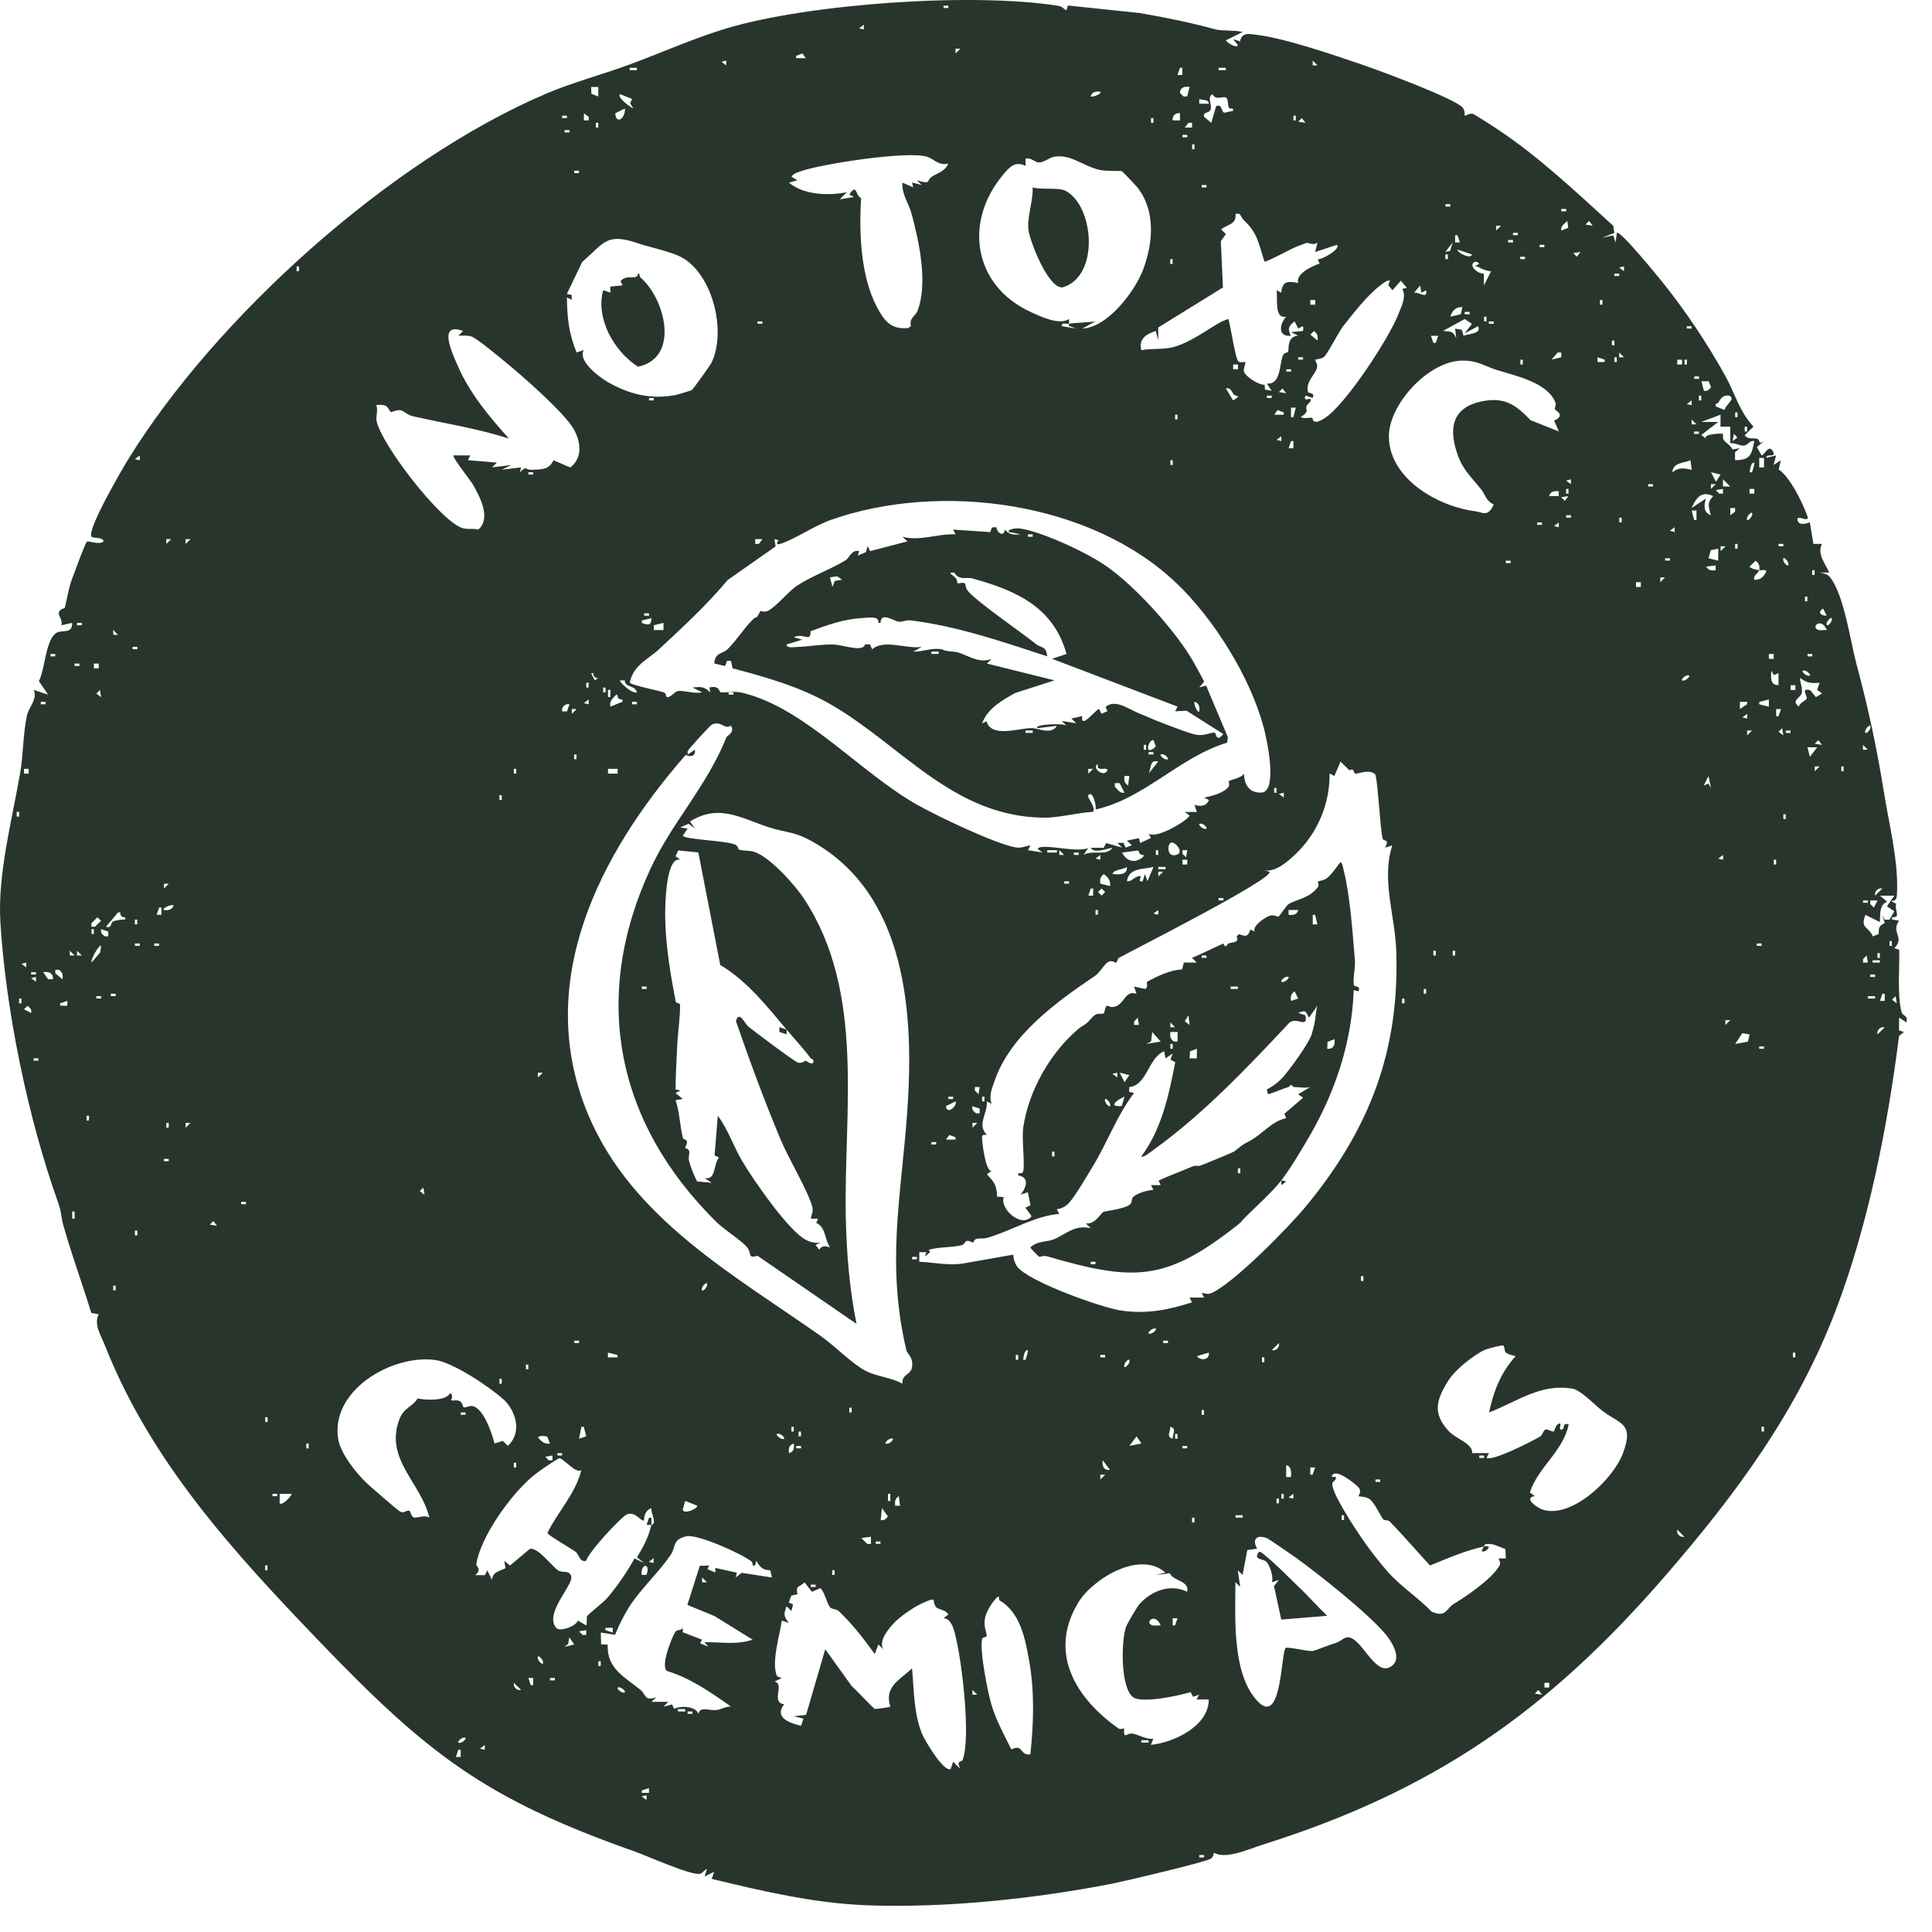
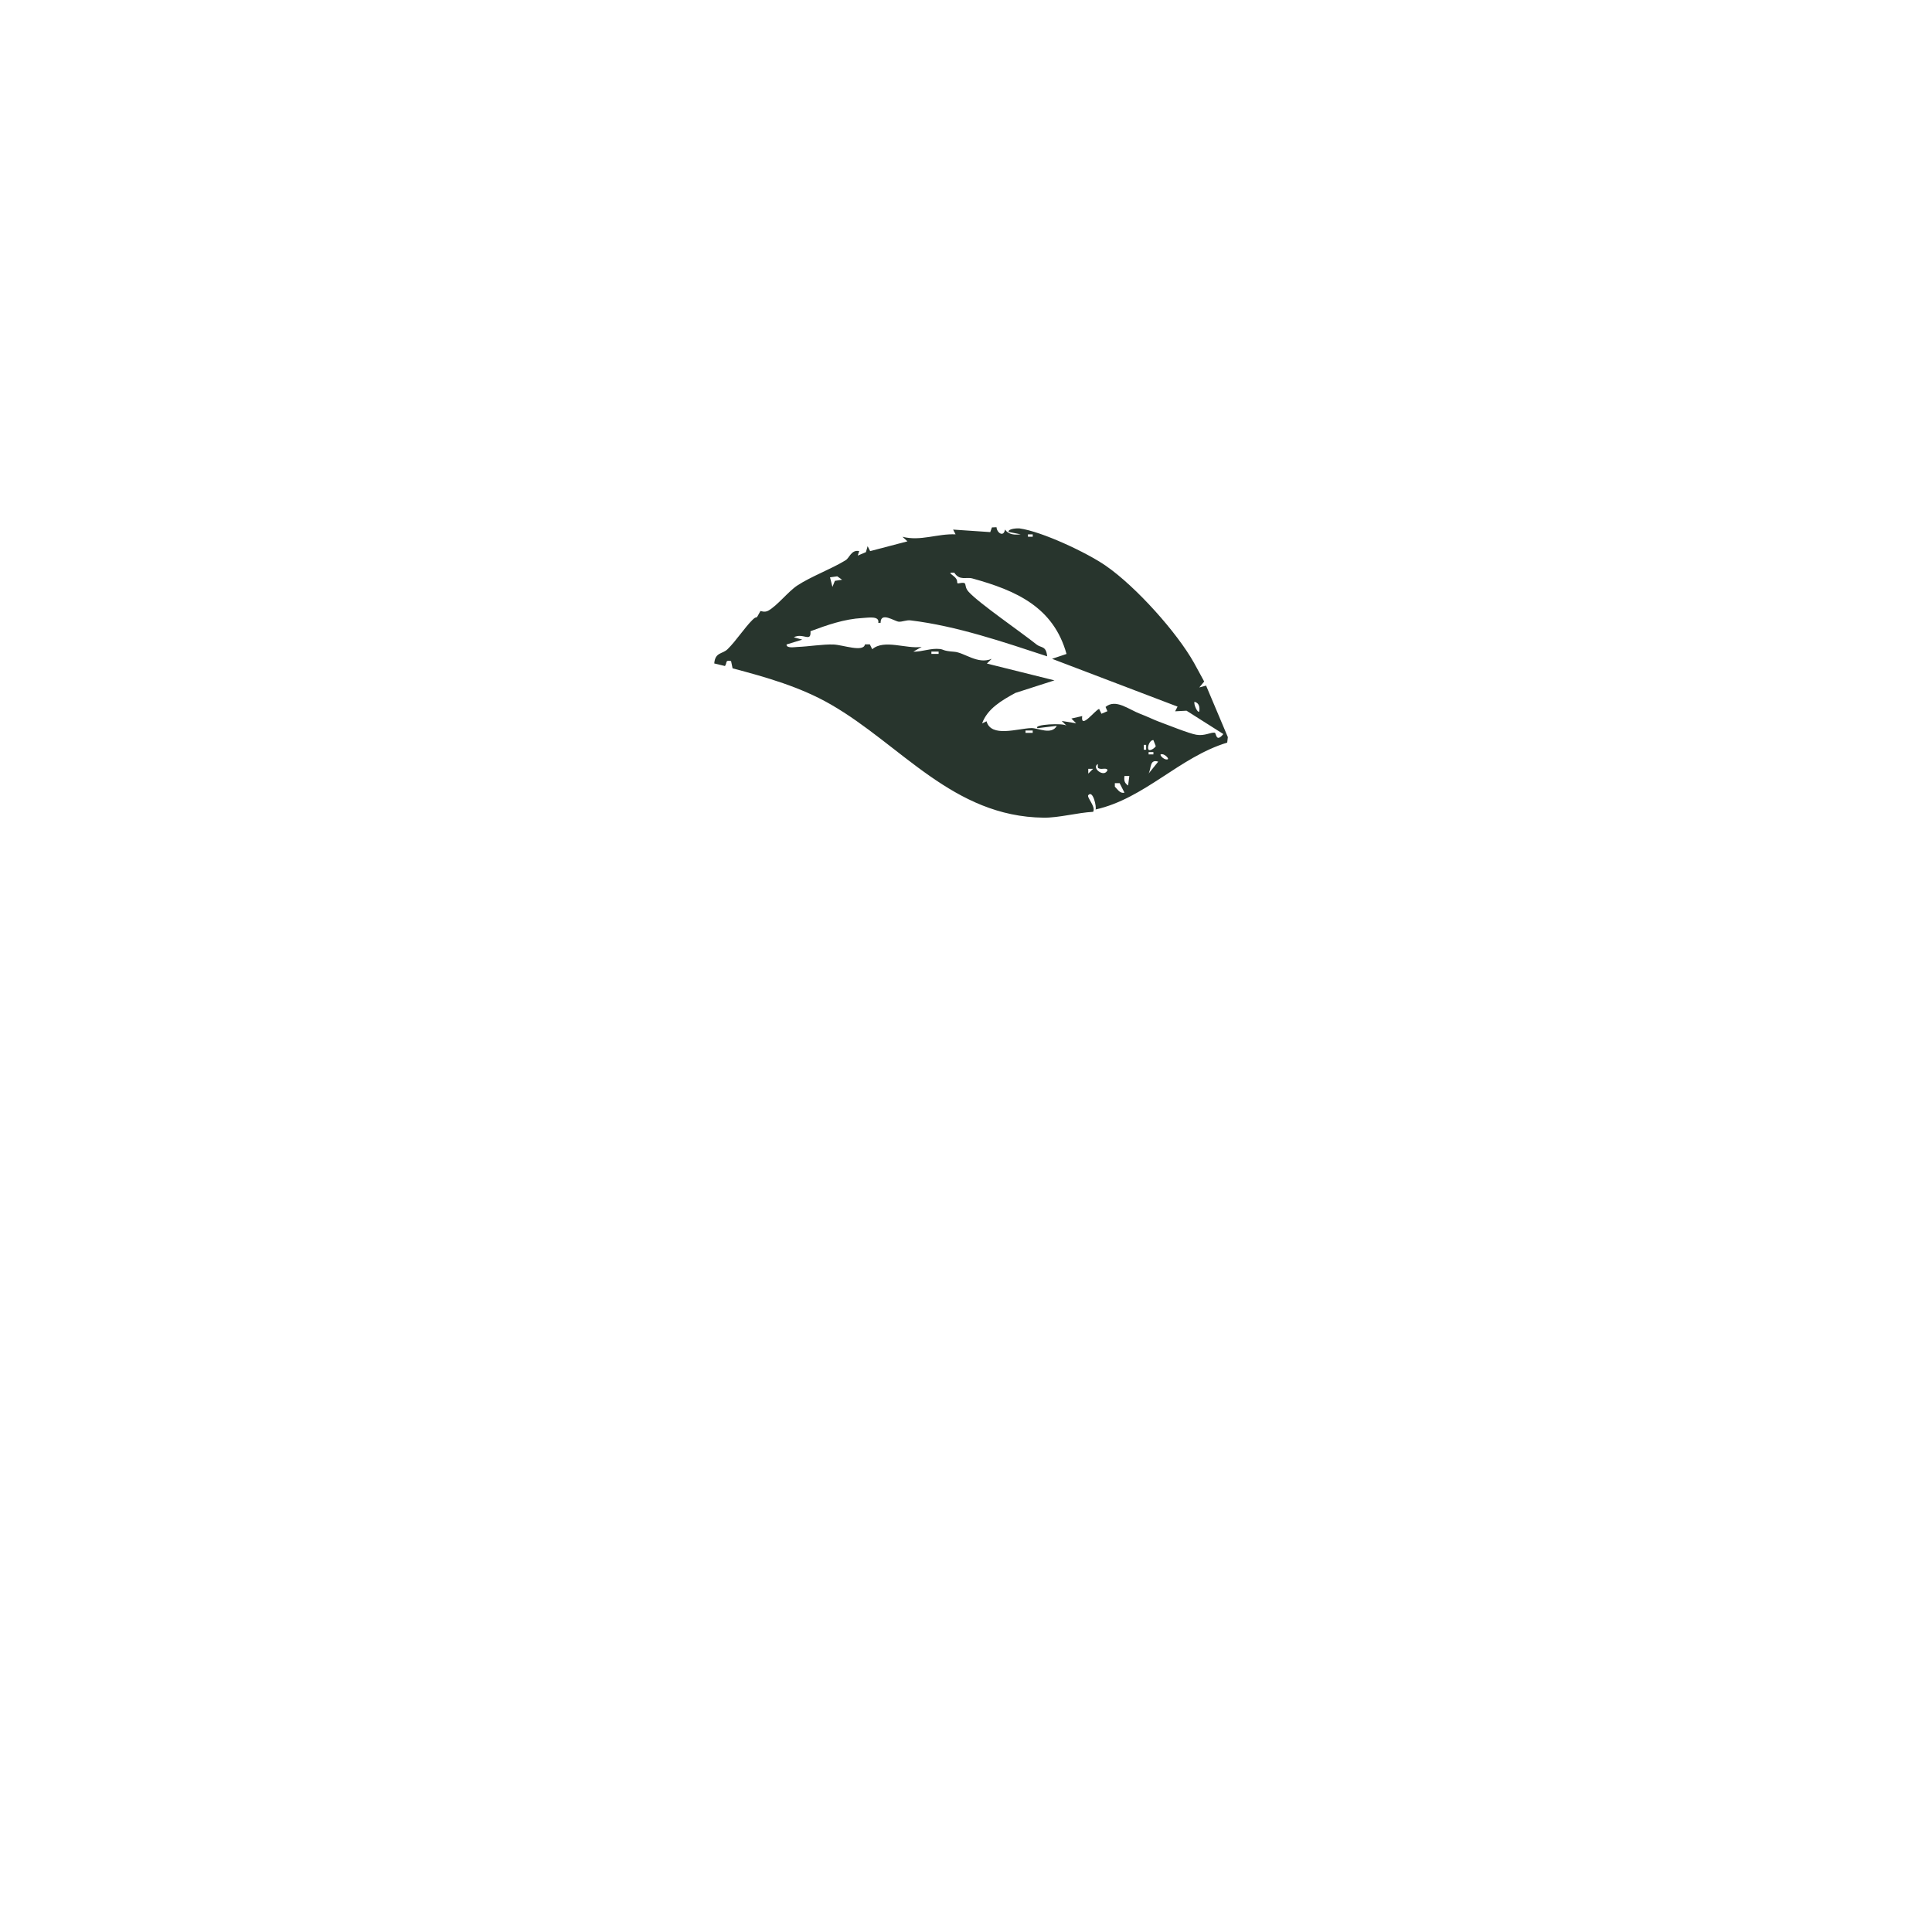
<svg xmlns="http://www.w3.org/2000/svg" width="70" height="70" viewBox="0 0 70 70" fill="none">
-   <path d="M38.641 0.376L38.691 0.199L41.301 0.473C42.227 0.633 43.212 0.834 44.034 1.064C44.258 1.126 44.771 1.087 45.026 1.159L44.417 1.462C44.417 1.507 44.795 1.776 44.851 1.635L44.677 1.419L44.93 1.496C44.995 1.145 45.289 1.234 45.572 1.268C46.579 1.39 48.485 2.042 49.505 2.396C50.091 2.6 52.678 3.561 52.985 3.889C53.09 3.999 53.061 4.182 53.072 4.193C53.083 4.204 53.242 4.097 53.356 4.121C53.412 4.132 54.094 4.575 54.22 4.658C55.752 5.67 57.098 6.95 58.45 8.18L58.493 8.439L58.056 8.612L58.451 8.528L58.536 8.787L58.581 8.44C58.692 8.317 60.109 10.069 60.268 10.265C61.104 11.317 61.853 12.435 62.505 13.608C62.846 14.218 63.02 14.912 63.531 15.457L63.216 15.765C63.327 15.946 63.541 15.851 63.676 15.901C63.776 15.937 63.693 16.134 63.914 15.982L63.653 16.198L63.829 16.501C63.931 16.474 64.081 16.107 64.221 16.328C64.411 16.626 63.974 16.403 64 16.588L64.349 16.502L64.262 16.848L64.523 16.676L64.446 17.009C64.859 17.289 65.314 18.212 65.488 18.71C65.581 18.98 65.019 18.577 65.139 18.88C65.207 19.048 65.457 18.968 65.573 18.924L65.704 19.706H66.013C65.823 20.069 66.139 20.423 66.275 20.744H65.927C66.066 20.763 66.227 20.807 66.314 20.923C66.82 21.586 67.042 23.229 67.262 24.058C67.677 25.588 68.01 27.139 68.258 28.704C68.44 29.837 68.8 31.251 68.729 32.411C68.71 32.732 68.541 32.583 68.546 32.665L68.705 32.747C68.65 32.883 68.75 33.054 68.727 33.172C68.707 33.278 68.509 33.172 68.547 33.314L68.81 33.359C68.494 33.781 69.031 33.959 68.636 34.353L68.812 34.412C68.831 35.078 68.735 36.018 68.893 36.654C68.939 36.84 69.146 36.764 69.07 37.042L68.809 36.87L68.805 37.333L68.984 37.391L68.807 37.532C68.391 40.812 67.695 44.371 66.515 47.468C65.11 51.154 62.89 54.147 60.325 57.108C56.101 61.982 51.98 64.876 45.742 66.838C45.244 66.995 44.4 67.387 43.976 67.123C43.976 67.162 43.968 67.201 43.953 67.238C43.938 67.275 43.915 67.308 43.886 67.336C43.736 67.457 40.779 68.152 40.336 68.24C37.529 68.793 34.278 69.138 31.423 69.032C29.514 68.963 27.633 68.522 25.788 68.076L25.876 67.817L25.526 67.989L25.613 67.73C25.579 67.692 25.453 67.869 25.374 67.889C25.061 67.973 23.422 67.231 22.99 67.08C17.555 65.168 15.47 63.528 11.565 59.464C8.461 56.234 5.466 52.966 3.799 48.742C3.659 48.389 3.385 47.974 3.577 47.619L3.306 47.568C2.985 46.512 2.599 45.475 2.3 44.411C2.208 44.081 2.229 43.917 2.102 43.56C1.015 40.518 0.213 36.629 0.014 33.421C-0.093 31.674 0.44 29.7 0.734 27.984C0.841 27.355 0.839 26.552 0.976 25.926C1.043 25.618 1.379 25.306 1.218 24.996L1.741 25.168L1.409 24.677C1.637 24.252 1.648 23.147 2.061 22.92C2.25 22.817 2.629 22.979 2.614 22.568L2.219 22.655C2.286 22.49 2.118 22.317 2.13 22.216C2.149 22.058 2.335 22.045 2.34 22.032C2.392 21.908 2.473 21.351 2.591 21.028C2.663 20.836 3.086 19.67 3.148 19.627C3.21 19.585 3.596 19.752 3.751 19.62C3.756 19.456 3.36 19.507 3.317 19.445C3.141 19.197 4.415 17.017 4.635 16.659C7.774 11.556 14.079 5.83 19.784 3.395C20.712 2.998 21.846 2.69 22.706 2.376C23.896 1.942 25.098 1.398 26.304 1.034C29.302 0.131 35.245 -0.283 38.341 0.211C38.494 0.235 38.525 0.321 38.642 0.372M34.36 0.204H34.186V0.289H34.36V0.204ZM31.297 1.069V0.896L31.124 1.027L31.297 1.069ZM34.795 1.764H34.621V1.937L34.795 1.764ZM29.199 2.108L29.069 1.938L28.847 2.024V2.108H29.199ZM26.312 2.196L26.139 2.239L26.312 2.37L26.312 2.196ZM47.735 2.369L47.562 2.196V2.369H47.735ZM23.076 2.457H22.814V2.542H23.076V2.457ZM42.838 2.716V2.457H42.753L42.663 2.716L42.838 2.716ZM44.412 2.457H44.152V2.542H44.414L44.412 2.457ZM21.678 3.15H21.417L21.428 3.398L21.677 3.496L21.678 3.15ZM43.101 3.15C42.927 3.123 42.759 3.162 42.752 3.364L42.884 3.495H43.013L43.101 3.15ZM39.866 3.324C39.71 3.3 39.559 3.329 39.516 3.495C39.63 3.531 39.959 3.366 39.866 3.324ZM22.901 3.587L22.465 3.41C22.348 3.533 22.84 3.886 22.947 3.929L22.83 3.743L22.901 3.587ZM44.528 3.909C44.472 3.791 44.515 3.604 44.417 3.532C44.338 3.474 44.036 3.655 43.932 3.412C43.714 3.531 43.939 3.813 43.857 3.981C43.789 4.12 43.58 4.041 43.627 4.232L43.887 4.451L44.064 3.844C44.301 3.75 44.236 4.064 44.362 4.084L44.675 4.017C44.713 3.879 44.552 3.962 44.528 3.911M43.801 3.757C43.772 3.58 43.588 3.65 43.452 3.585V3.757H43.801ZM22.292 4.105C22.321 4.544 22.671 4.277 22.641 3.93L22.292 4.105ZM21.33 4.363V4.234L21.156 4.104V4.363H21.33ZM42.753 4.104C42.717 4.096 42.68 4.098 42.645 4.108C42.609 4.119 42.577 4.138 42.551 4.163C42.526 4.189 42.506 4.221 42.496 4.256C42.485 4.29 42.483 4.327 42.491 4.363H42.753V4.104ZM20.541 4.191H20.367V4.276H20.541V4.191ZM46.949 4.191H46.864V4.363H46.949V4.191ZM41.79 4.278H41.704V4.45H41.79V4.278ZM47.3 4.45L47.169 4.279L47.036 4.407L47.3 4.45ZM21.677 4.45H21.591V4.622H21.677V4.45ZM43.19 4.45H43.06L42.928 4.621H43.19V4.45ZM20.631 4.713H20.457V4.798H20.631V4.713ZM43.017 4.887H42.843V4.972H43.017V4.887ZM43.279 5.232H43.193V5.405H43.279V5.232ZM34.36 5.925C34.02 6.017 33.854 5.767 33.598 5.682C32.91 5.451 29.753 5.941 29.004 6.207C28.877 6.252 28.759 6.287 28.672 6.401L28.893 6.531L28.586 6.618C29.117 7.066 30.022 7.097 30.684 6.965L30.423 7.223L30.946 7.137L30.772 7.05C31.058 6.611 30.984 7.096 31.2 7.175C31.122 8.407 31.178 10.004 31.774 11.127C32.045 11.638 32.283 11.942 32.905 11.886L33.006 11.817C32.932 11.521 33.163 11.462 33.239 11.271C33.631 10.283 33.301 8.733 33.021 7.724C32.917 7.352 32.668 7.036 32.696 6.616L33.089 6.79L33.045 6.616L33.395 6.702L33.221 6.53C33.748 6.701 33.567 6.536 33.752 6.409C33.957 6.27 34.246 6.214 34.357 5.923M38.73 11.73C39.052 11.682 39.369 11.693 39.691 11.644L39.212 11.905C40.138 11.867 41.127 10.544 41.421 9.76C41.778 8.807 41.877 7.646 41.215 6.796C41.154 6.719 40.678 6.216 40.64 6.201C40.601 6.185 40.065 6.207 39.847 6.158C39.244 6.02 38.788 5.568 38.183 5.681C38.017 5.713 37.81 5.895 37.636 5.887C37.502 5.881 37.34 5.693 37.157 5.748V6.009C36.769 5.819 36.565 6.064 36.326 6.353C34.924 8.04 35.266 10.322 37.303 11.284C37.683 11.463 38.385 11.799 38.733 11.558C38.745 11.613 38.717 11.695 38.733 11.731C38.635 11.746 38.449 11.665 38.471 11.817L38.994 11.904L38.738 11.811C38.712 11.797 38.738 11.746 38.733 11.731M20.978 6.185H20.804V6.27H20.978V6.185ZM43.715 6.705H43.541V6.79H43.715V6.705ZM52.547 7.398H52.373V7.484H52.547V7.398ZM56.744 7.572H56.57V7.657H56.744V7.572ZM45.06 7.972C44.991 7.908 44.972 7.804 44.894 7.745H44.767C44.801 8.14 44.484 8.121 44.242 8.31L44.417 8.482L44.233 8.735L44.31 10.415L41.965 11.866V12.339L41.877 11.993C41.521 12.103 41.246 12.288 41.354 12.686C41.727 12.616 42.14 12.674 42.512 12.576C42.906 12.476 43.404 12.176 43.68 12.003C43.934 11.846 44.216 11.645 44.5 11.558C44.556 11.609 44.731 12.851 44.847 13.063C44.907 13.173 45.089 13.096 45.113 13.118C45.151 13.155 45.033 13.363 45.073 13.469C45.141 13.656 45.598 13.948 45.821 13.941L45.833 14.116L46.075 14.157L45.9 13.899C46.416 13.941 46.35 13.195 46.484 12.876C46.526 12.776 46.654 12.776 46.668 12.749C46.715 12.658 46.607 12.194 47.036 12.163L46.776 12.035L47.212 11.99C47.233 11.765 47.212 11.806 47.038 11.906L46.907 11.645C46.686 11.803 46.641 11.922 46.774 12.163C46.289 12.213 46.355 11.746 46.6 11.472C46.157 11.574 46.302 10.806 46.251 10.516L46.423 10.604C46.458 10.176 46.667 10.178 47.037 10.256C46.927 9.927 47.536 9.642 47.812 9.55L47.743 9.398C47.888 9.414 48.601 9.017 48.437 8.871L47.651 9.131L47.736 8.784C47.589 8.912 47.418 8.791 47.342 8.8C47.32 8.804 47.075 8.901 46.978 8.937C46.804 8.999 45.867 9.515 45.815 9.478C45.603 8.844 45.576 8.444 45.059 7.972M56.821 8.255L56.788 8.005C56.682 8.118 56.534 8.186 56.57 8.351L56.821 8.255ZM57.706 8.177L57.575 8.006L57.444 8.135L57.706 8.177ZM54.385 8.177H54.211V8.35L54.385 8.177ZM54.994 8.436H54.82V8.522H54.994V8.436ZM52.895 8.782L52.807 8.523H52.721V8.782L52.895 8.782ZM23.131 8.819C21.978 8.429 21.913 8.774 21.093 9.494L20.539 10.647L20.714 10.689V10.863L20.54 10.775C20.549 11.506 20.608 12.081 20.89 12.77L21.151 12.683C20.925 13.072 21.704 13.661 22.031 13.848C22.806 14.294 23.61 14.484 24.496 14.308C24.562 14.295 25.039 14.149 25.064 14.134C25.114 14.101 25.725 13.251 25.775 13.149C26.351 11.98 25.793 9.784 24.562 9.258C24.161 9.086 23.526 8.952 23.129 8.819M54.818 8.697H54.644V8.782H54.818V8.697ZM52.631 8.783L52.37 9.129L52.543 9.087L52.631 8.783ZM55.953 8.87H55.783V8.955H55.956L55.953 8.87ZM53.329 9.217L52.806 9.043C52.806 9.164 53.299 9.409 53.329 9.217ZM57.265 9.13L57.003 9.172L57.134 9.3L57.265 9.13ZM52.455 9.216H52.369V9.388H52.461L52.455 9.216ZM55.253 9.303H55.08V9.388H55.253V9.303ZM42.486 9.389H42.4V9.562H42.486V9.389ZM53.505 9.823C53.578 9.88 53.667 9.912 53.76 9.916L53.766 10.342L54.023 9.832C53.904 9.817 53.789 9.785 53.68 9.736C53.598 9.703 53.527 9.63 53.418 9.649L53.592 9.562C53.472 9.356 53.163 9.594 53.505 9.823ZM10.833 9.653H10.747V9.825H10.833V9.653ZM58.84 9.653L58.667 9.695L58.84 9.826V9.653ZM58.666 9.914H58.495V9.999H58.669L58.666 9.914ZM50.362 10.173C50.281 10.115 50.052 10.309 49.982 10.363C49.543 10.702 49.011 11.375 48.661 11.825C48.484 12.055 48.118 12.793 47.98 12.923C47.888 13.01 47.66 13.018 47.65 13.033C47.641 13.047 47.745 13.188 47.72 13.312C47.665 13.572 47.305 13.814 47.386 14.19C47.404 14.276 47.648 14.19 47.563 14.418L47.302 14.332C47.178 14.636 47.589 14.306 47.475 14.547C47.454 14.592 47.37 14.628 47.33 14.738C47.291 14.848 47.472 14.892 47.127 15.111C47.252 15.184 47.466 15.117 47.545 15.14C47.574 15.149 47.528 15.45 47.997 15.15C48.757 14.665 50.336 12.238 50.666 11.383C50.777 11.101 50.965 10.746 50.808 10.467L50.974 10.43L50.756 10.171L50.452 10.516L50.298 10.324L50.362 10.173ZM51.499 10.608L51.455 10.346L51.234 10.605C51.416 10.574 51.732 10.854 51.671 10.519L51.499 10.608ZM47.651 10.867H47.477V11.039H47.651V10.867ZM58.058 10.867H57.972V11.039H58.058V10.867ZM52.986 11.126C52.746 11.113 52.609 11.262 52.55 11.472L52.928 11.386L52.986 11.126ZM53.249 11.301H53.07V11.386H53.244L53.249 11.301ZM53.858 11.474H53.772V11.646H53.858V11.474ZM53.07 11.559L52.283 11.991C52.57 12.023 52.628 11.968 52.763 12.25L52.72 11.906L52.964 11.947L53.028 12.164C53.194 12.094 53.699 12.096 53.551 11.819L53.07 12.079L53.331 11.733L53.07 11.559ZM27.622 11.646H27.448V11.731H27.622V11.646ZM54.119 11.646H53.944V11.731H54.122L54.119 11.646ZM61.289 11.819H61.115V11.903H61.289V11.819ZM16.779 11.993C15.835 11.646 16.396 12.816 16.59 13.264C17.006 14.231 17.741 15.118 18.441 15.892C17.294 15.519 16.105 15.343 14.937 15.075C14.768 15.036 14.636 14.892 14.524 14.868C14.368 14.833 14.184 14.942 14.165 14.929C14.045 14.845 14.11 14.618 13.632 14.679C13.707 14.851 13.615 15.099 13.64 15.236C13.795 16.073 15.905 18.813 16.72 19.122C16.927 19.201 17.12 19.132 17.329 19.188C17.799 18.777 17.398 18.026 17.144 17.569C17.064 17.426 16.369 16.554 16.43 16.5H17.042L16.954 16.672L18.003 16.761L17.829 16.933L18.528 16.848L18.179 17.019L18.877 16.934L18.84 17.113C19.084 16.849 19.036 17.035 19.27 17.023C19.613 17.005 19.889 17.03 20.054 16.676L20.663 16.938C21.098 16.598 21.056 16.055 20.808 15.585C20.481 14.968 18.862 13.567 18.314 13.12C18.097 12.943 17.267 12.245 17.066 12.187C16.915 12.144 16.759 12.163 16.607 12.163L16.779 11.993ZM47.734 12.339C47.755 12.18 47.739 12.086 47.604 11.994L47.479 12.123L47.734 12.339ZM52.108 12.166H51.845L51.934 12.425H52.019L52.108 12.166ZM58.49 12.339H58.404V12.512H58.495L58.49 12.339ZM56.567 12.772H56.437L56.215 13.031L56.565 12.944L56.567 12.772ZM58.84 12.945L58.667 12.772V12.947L58.84 12.945ZM47.21 12.945H47.036V13.03H47.21V12.945ZM58.14 13.031L57.88 12.944V13.117H58.141L58.14 13.031ZM58.578 12.944H58.495V13.117H58.581L58.578 12.944ZM56.336 14.835C56.317 14.771 56.392 14.674 56.358 14.592C56.081 13.858 54.899 13.612 54.229 13.404C53.769 13.261 53.535 13.052 52.956 13.066C51.734 13.094 50.292 14.681 50.322 15.851C50.361 17.372 52.127 18.358 53.454 18.524C53.727 18.559 53.904 18.754 54.121 18.278C53.834 18.139 53.819 17.935 53.685 17.759C53.353 17.324 53.031 17.069 52.83 16.523C52.482 15.584 52.571 14.775 53.679 14.544C54.509 14.371 54.917 14.661 55.456 15.225L56.482 15.632L56.307 15.242C56.754 15.044 56.344 14.863 56.335 14.835M55.173 13.033H55.087V13.206H55.173V13.033ZM60.945 13.033H60.771V13.206H60.945V13.033ZM61.119 13.033H61.033V13.206H61.119V13.033ZM44.854 13.206H44.68V13.379H44.854V13.206ZM46.778 13.38H46.605V13.465H46.778V13.38ZM61.559 13.64H61.385V13.725H61.559V13.64ZM61.908 13.813H61.647L61.735 14.159C61.863 14.185 61.917 14.121 61.995 14.028L61.908 13.813ZM44.711 14.302C44.617 14.196 44.605 14.033 44.414 14.073L44.678 14.506C45.013 14.308 44.772 14.369 44.711 14.302ZM46.6 14.247L46.469 14.076L46.338 14.205L46.6 14.247ZM46.075 14.335H45.901V14.42H46.075V14.335ZM61.64 14.335H61.555V14.508H61.64V14.335ZM62.253 14.595C62.239 14.618 62.129 14.607 62.166 14.723L62.468 14.849C62.513 14.838 62.505 14.778 62.516 14.768C62.527 14.758 62.713 14.518 62.721 14.504C62.731 14.488 62.737 14.471 62.739 14.452C62.74 14.434 62.737 14.415 62.729 14.399C62.721 14.382 62.71 14.367 62.695 14.356C62.68 14.345 62.662 14.338 62.644 14.335C62.438 14.293 62.337 14.449 62.253 14.595ZM23.689 14.422H23.515V14.508H23.689V14.422ZM61.291 14.681V14.508L61.117 14.639L61.291 14.681ZM46.95 14.769H46.776V15.115H46.861L46.95 14.769ZM46.512 14.942L46.293 14.857L46.163 15.027H46.513L46.512 14.942ZM62.953 14.942H62.868V15.115H62.954L62.953 14.942ZM42.663 15.026H42.577V15.197H42.663V15.026ZM62.339 15.026L61.64 15.288H62.252L61.64 15.762L61.813 15.893C61.671 15.723 62.403 15.691 62.422 15.722C62.441 15.754 62.404 15.879 62.455 15.948C62.52 16.034 62.712 16.141 62.771 16.285L63.038 16.241L62.863 16.383V16.673C63.434 16.67 63.462 16.469 63.562 15.981C63.386 15.945 63.34 16.138 63.174 16.146C63.043 16.152 62.851 16.039 62.693 16.061L62.688 15.457H62.336L62.339 15.026ZM61.465 15.373L61.291 15.2V15.373L61.465 15.373ZM63.3 15.46H63.214V15.633H63.3V15.46ZM61.553 15.636H61.379V15.721H61.553V15.636ZM62.779 15.982L62.951 15.852L62.821 15.723L62.779 15.982ZM46.425 15.982V15.806L46.252 15.936L46.425 15.982ZM46.862 16.242V15.983H46.777L46.689 16.241L46.862 16.242ZM5.063 16.675V16.502L4.889 16.633L5.063 16.675ZM63.914 16.59H63.741V16.936H63.914V16.59ZM42.492 16.676H42.406V16.844H42.492V16.676ZM61.293 17.022L61.251 16.677C61.015 16.781 60.609 16.752 60.595 17.11C60.847 16.922 61.002 16.962 61.293 17.022ZM63.478 17.108C63.49 17.096 63.579 16.792 63.566 16.763C63.439 16.739 63.415 16.977 63.392 17.109C63.421 17.105 63.467 17.121 63.478 17.109M19.319 17.109H19.145V17.194H19.319V17.109ZM62.342 17.195L61.994 17.108L62.17 17.454L62.342 17.195ZM56.917 17.368L56.744 17.411L56.917 17.541L56.917 17.368ZM62.689 17.627L62.428 17.367V17.627H62.689ZM59.891 17.542H59.717V17.627H59.891V17.542ZM62.165 17.542H61.99V17.715L62.165 17.542ZM56.83 17.715H56.744V17.887H56.83V17.715ZM62.426 17.715L62.165 17.757L62.297 17.887H62.425L62.426 17.715ZM63.563 17.715H63.389V17.887H63.563V17.715ZM56.477 17.802C56.315 17.779 56.175 17.802 56.129 17.974H56.477L56.477 17.802ZM62.074 17.976C61.635 17.771 61.46 18.038 61.288 18.407L61.812 18.062C61.736 18.294 61.707 18.57 61.986 18.666C61.911 18.36 61.831 18.227 62.074 17.974M56.828 17.974L56.566 18.016L56.697 18.145L56.828 17.974ZM42.624 21.13C39.532 18.171 34.084 17.438 30.109 18.835C29.491 19.055 28.789 19.541 28.275 19.705C28.116 19.756 28.129 19.668 28.214 19.575L28.058 19.534L28.104 19.797L26.363 21.016C25.616 21.914 24.739 22.72 23.883 23.519C23.486 23.889 22.95 24.09 22.816 24.736C22.885 24.827 23.885 25.024 24.062 25.09C24.137 25.117 24.127 25.262 24.172 25.261C24.331 25.256 24.413 25.074 24.554 25.041C24.742 24.997 25.194 25.156 25.439 25.082L25.091 24.911C25.417 24.876 25.519 24.878 25.739 25.089L25.702 24.911C26.079 24.816 26.065 25.084 26.102 25.085C26.578 25.102 26.539 24.988 27.146 25.168C29.288 25.806 31.204 28 33.197 29.14C33.925 29.555 36.031 30.563 36.789 30.701C37.011 30.742 37.131 30.656 37.334 30.631L37.246 30.803L37.771 30.889L37.596 30.76C37.69 30.521 39.085 30.93 39.432 30.717L39.259 30.976C39.566 30.78 40.089 31.035 40.306 30.717C40.112 30.739 39.651 30.942 39.52 30.717H39.988L40.082 30.546L40.656 30.711L40.483 30.54L40.7 30.535L40.786 30.712L41.008 30.624L40.83 30.457L41.267 30.37L41.309 30.542L41.7 30.363L41.616 30.199C41.89 30.418 43.028 29.731 43.102 29.548L42.928 29.419H43.365L43.278 29.16C43.491 29.229 43.71 29.218 43.802 28.986L43.628 28.9C43.905 28.845 44.331 28.735 44.51 28.51C44.572 28.433 44.503 28.319 44.518 28.306C44.589 28.245 44.974 28.196 45.072 28.032C45.083 28.45 45.284 28.764 45.752 28.712C46.288 28.567 45.899 26.779 45.789 26.366C45.31 24.554 43.993 22.436 42.629 21.132M62.866 18.409H62.692V18.669L62.866 18.537V18.409ZM61.467 18.496H61.293L61.381 18.841H61.467L61.467 18.496ZM63.304 18.842C63.338 18.884 63.536 18.69 63.478 18.582C63.444 18.54 63.246 18.733 63.304 18.842ZM56.92 18.669H56.746V18.755H56.92V18.669ZM58.756 18.756H58.67V18.928H58.756V18.756ZM55.87 18.93H55.696V19.015H55.87V18.93ZM56.478 19.102V18.93L56.305 19.06L56.478 19.102ZM60.676 19.276V19.103L60.502 19.233L60.676 19.276ZM6.2 19.534H6.026V19.706L6.2 19.534ZM6.903 19.534H6.726V19.706L6.903 19.534ZM27.627 19.534H27.363V19.706H27.495L27.627 19.534ZM62.955 19.706H62.868V19.879H62.954L62.955 19.706ZM64.615 19.706H64.442V19.791H64.615V19.706ZM62.517 19.793H62.342V19.966L62.517 19.793ZM62.255 19.879L61.986 19.934L61.904 20.226L62.254 20.314L62.255 19.879ZM60.505 20.227H60.331V20.312H60.505V20.227ZM64.79 20.485C64.845 20.376 64.65 20.183 64.616 20.226C64.558 20.335 64.756 20.528 64.79 20.485ZM54.731 20.315H54.557V20.4H54.731V20.315ZM63.738 20.66C63.768 20.512 63.732 20.402 63.607 20.316L63.386 20.532C63.455 20.613 63.629 20.637 63.736 20.66C63.713 20.77 63.514 20.843 63.561 21.007C63.792 21.023 63.906 20.887 63.997 20.703C63.974 20.611 63.813 20.678 63.736 20.66M62.161 20.488L61.812 20.53C61.907 20.664 62 20.681 62.161 20.66V20.488ZM65.746 20.661H65.66V20.833H65.746V20.661ZM60.325 20.922H60.156V21.095L60.325 20.922ZM59.45 21.095H59.276V21.267H59.45V21.095ZM65.484 21.615H65.398V21.787H65.484V21.615ZM66.185 22.307L66.054 22.048C65.846 22.181 65.964 22.314 66.185 22.307ZM23.515 22.223H23.34V22.308H23.515V22.223ZM23.602 22.396L23.253 22.484V22.569C23.479 22.651 23.601 22.678 23.602 22.396ZM66.19 22.655C66.223 22.697 66.421 22.503 66.363 22.395C66.33 22.352 66.132 22.546 66.19 22.655ZM2.965 22.569H2.791V22.654H2.965V22.569ZM24.039 22.827V22.567L23.689 22.654V22.827L24.039 22.827ZM66.19 22.827C65.978 22.333 65.586 22.734 65.887 22.824C65.972 22.849 66.094 22.818 66.19 22.827ZM4.277 23.001L4.103 22.827V23L4.277 23.001ZM4.976 23.436H4.802V23.521H4.976V23.436ZM2.002 23.696H1.829V23.781H2.002V23.696ZM64.264 23.696H64.09V23.87H64.264V23.696ZM65.663 23.696H65.489V23.781H65.663V23.696ZM2.877 24.042H2.703V24.128H2.877V24.042ZM3.577 24.042H3.402V24.215H3.577V24.042ZM64.274 24.462L64.178 24.303C64.166 24.511 64.123 24.839 64.439 24.822V24.388L64.274 24.462ZM65.576 24.475C65.619 24.442 65.424 24.245 65.314 24.303C65.271 24.336 65.467 24.533 65.576 24.475ZM21.543 24.523C21.525 24.506 21.512 24.485 21.505 24.462C21.497 24.439 21.497 24.414 21.502 24.39H21.417L21.548 24.648L21.677 24.564C21.653 24.57 21.628 24.569 21.605 24.562C21.581 24.555 21.56 24.541 21.543 24.524M61.204 24.477C61.093 24.419 60.899 24.616 60.941 24.648C61.052 24.707 61.246 24.51 61.204 24.477ZM65.839 24.997L65.926 24.736C65.641 24.767 65.447 24.747 65.228 24.563C65.183 24.624 65.338 24.974 65.276 25.128C65.204 25.308 64.885 25.391 65.183 25.602C65.183 25.466 65.453 25.378 65.464 25.305C65.475 25.231 65.353 25.069 65.409 25.003C65.436 24.967 65.557 25.011 65.579 24.997L65.796 25.259L66.017 25.126L65.839 24.997ZM22.638 24.653H22.466C22.416 24.695 22.909 25.157 23.078 25.084C23.01 24.821 22.624 24.906 22.638 24.655M21.328 24.738H21.24V24.911H21.326L21.328 24.738ZM65.051 24.826H64.877V24.998H65.051V24.826ZM21.94 24.913H21.854V25.085H21.94V24.913ZM3.664 25.259L3.621 24.999L3.491 25.129L3.664 25.259ZM22.115 24.995H22.029V25.255H22.115V24.995ZM26.575 25.083H26.401V25.168H26.575V25.083ZM22.414 25.308C22.349 25.253 22.414 25.054 22.245 25.253C22.147 25.368 22.085 25.436 22.116 25.602L22.552 25.428C22.581 25.303 22.481 25.364 22.414 25.308ZM21.329 25.517V25.344L21.155 25.475L21.329 25.517ZM64.089 25.345L63.741 25.432V25.517L64.089 25.605L64.089 25.345ZM1.653 25.43H1.478V25.517H1.652L1.653 25.43ZM23.076 25.43H22.902V25.517H23.076V25.43ZM63.301 25.43H63.04V25.689L63.3 25.514L63.301 25.43ZM20.631 25.517C20.595 25.509 20.558 25.511 20.523 25.521C20.488 25.532 20.456 25.55 20.43 25.576C20.404 25.602 20.384 25.633 20.374 25.668C20.363 25.703 20.361 25.74 20.369 25.775H20.543L20.631 25.517ZM20.893 25.69H20.719V25.863L20.893 25.69ZM64.528 25.69H64.354V25.949H64.439L64.528 25.69ZM63.304 26.036V25.863L63.13 25.993L63.304 26.036ZM26.492 26.296C26.487 26.288 26.388 26.353 26.314 26.33C26.116 26.266 26.029 26.146 25.795 26.251C25.725 26.283 24.943 27.148 24.919 27.207C24.904 27.245 24.919 27.295 24.919 27.337L25.18 27.163C25.2 27.401 25.046 27.438 24.844 27.352C21.689 30.959 19.309 35.629 21.317 40.399C22.901 44.163 26.61 46.199 29.751 48.416C30.244 48.764 30.884 49.422 31.371 49.672C31.784 49.884 32.286 49.901 32.696 50.135C32.676 49.719 33.073 49.867 33.053 49.4C33.041 49.134 32.868 49.046 32.84 48.923C32.101 45.773 32.65 43.368 32.87 40.295C33.123 36.792 32.878 32.399 29.401 30.473C28.767 30.121 28.466 30.168 27.884 29.983C26.893 29.667 26.062 29.098 25.002 29.763L25.176 30.021L24.949 29.844L24.649 29.98L24.912 30.024L24.738 30.282C24.848 30.422 26.305 30.456 26.642 30.603C26.741 30.646 26.744 30.768 26.77 30.779C26.91 30.839 27.128 30.798 27.338 30.869C27.907 31.061 28.798 32.057 29.13 32.561C31.366 35.965 30.565 40.268 30.645 44.11C30.672 45.406 30.778 46.7 31.033 47.967L27.451 45.502C27.064 45.603 27.258 45.425 27.064 45.187C26.869 44.948 26.247 44.559 25.966 44.283C22.305 40.681 21.4 36.115 23.586 31.438C24.369 29.769 25.613 28.481 26.321 26.71C26.345 26.65 26.627 26.551 26.487 26.295M67.588 26.555C67.622 26.598 67.82 26.404 67.762 26.296C67.728 26.253 67.53 26.447 67.588 26.555ZM64.614 26.643L64.571 26.383L64.441 26.513L64.614 26.643ZM63.477 26.47H63.303V26.643L63.477 26.47ZM64.876 26.47H64.702V26.555H64.876V26.47ZM66.013 26.988L65.882 26.818L65.751 26.946L66.013 26.988ZM67.673 27.161L67.499 26.989V27.164L67.673 27.161ZM65.837 27.076H65.488L65.576 27.423L65.837 27.076ZM20.887 27.336H20.802V27.508H20.887V27.336ZM46.684 39.385C46.429 39.459 46.197 39.578 45.942 39.647L45.899 39.474C46.114 39.365 46.308 39.22 46.472 39.043C46.731 38.749 47.418 37.816 47.524 37.477C47.551 37.391 47.612 37.142 47.625 37.088C47.665 36.923 47.674 36.622 47.733 36.438L47.428 36.871C47.285 36.625 47.324 36.591 47.035 36.699L47.297 36.785C47.393 37.279 47.025 36.848 46.728 37.042C45.222 38.65 43.623 40.342 41.828 41.636C41.742 41.698 41.426 41.965 41.351 41.898C42.089 40.919 42.352 39.665 42.581 38.484L42.408 38.393L42.487 38.173L42.226 38.346L42.182 38.087C41.592 38.328 41.573 39.318 40.913 39.388V39.559L41.088 39.602C40.479 40.399 40.142 41.348 39.617 42.221C39.424 42.543 38.979 43.295 38.766 43.544C38.709 43.617 38.637 43.679 38.556 43.725C38.474 43.772 38.384 43.801 38.291 43.813L38.377 43.98C37.473 44.062 36.667 44.584 35.788 44.844C35.516 44.926 35.34 44.783 35.263 45.027C34.897 44.846 35.028 45.071 34.837 45.118C34.48 45.205 34.023 45.173 33.654 45.282L33.699 45.369L33.507 45.526L33.566 45.369H33.308V45.716C33.834 45.738 34.392 45.87 34.946 45.77L36.713 45.458C36.717 45.61 36.764 45.759 36.849 45.886C37.237 46.424 39.934 47.394 40.652 47.489C41.57 47.611 42.32 47.465 43.189 47.186L43.1 47.014H43.626L43.538 46.842C43.684 46.863 43.762 46.913 43.913 46.842C44.721 46.469 46.673 44.487 47.325 43.697C49.605 40.931 50.723 38.083 50.587 34.416C50.54 33.167 50.044 31.849 50.446 30.628L50.184 30.714C50.361 30.381 50.129 30.491 50.099 30.395C50.001 30.04 49.916 28.155 49.819 28.043C49.564 27.86 49.265 28.038 49.099 28.029C49.039 28.029 49.084 27.8 48.896 27.913L48.569 27.595L48.347 28.115L48.174 28.026C48.179 28.568 48.074 29.105 47.864 29.605C47.654 30.105 47.343 30.558 46.952 30.936C46.655 31.218 46.136 31.686 45.725 31.496L45.987 31.583C46.264 31.789 40.847 34.525 40.541 34.706C40.478 34.743 40.486 34.879 40.423 34.883C40.081 34.653 39.971 35.157 39.668 35.362C38.251 36.318 36.582 37.528 36.026 39.19C35.933 39.465 35.82 39.705 35.93 39.991L35.756 39.904C35.788 40.351 35.383 40.746 35.756 41.116C35.701 41.116 35.602 41.107 35.582 41.171C35.561 41.235 35.703 42.505 35.932 42.418L35.758 42.546C36.035 42.85 36.107 42.93 36.127 43.358L36.37 43.372C36.203 43.786 37.024 44.525 37.377 44.065L37.155 43.76L37.337 43.666L37.241 43.197L36.98 43.284C37.185 43.038 37.312 42.647 36.893 42.589V42.505C36.951 42.511 37.05 42.521 37.069 42.451C37.145 42.167 37.008 41.283 37.078 40.826C37.275 39.52 38.041 38.169 39.04 37.306C39.274 37.103 39.288 37.19 39.544 36.894C39.778 36.623 39.884 36.792 40.002 36.705C40.112 36.238 40.101 36.549 40.393 36.473C40.741 36.382 40.763 35.869 41.176 36.004L41.09 35.744L41.481 35.83C41.637 35.775 41.504 35.603 41.572 35.566C41.937 35.366 42.416 35.137 42.83 35.124L42.894 34.872L43.362 34.877L43.188 34.705C43.576 34.546 43.945 34.353 44.325 34.184C44.41 34.407 44.487 34.187 44.5 34.184C44.7 34.122 44.897 34.165 44.804 33.924L44.898 33.845C45.142 33.942 45.218 33.942 45.302 33.68L45.461 33.751C45.358 33.549 45.842 33.236 45.992 33.183C46.158 33.124 46.272 33.228 46.324 33.211C46.352 33.201 46.609 32.803 46.693 32.753C46.978 32.583 47.423 32.556 47.745 32.149C47.809 32.068 47.738 31.955 47.753 31.942C47.798 31.906 47.964 31.913 48.092 31.805C48.283 31.643 48.412 31.427 48.569 31.236C48.65 31.291 48.663 31.456 48.688 31.553C48.921 32.464 49.012 33.865 49.093 34.829C49.109 35.028 49.012 35.495 49.052 35.69C49.069 35.773 49.307 35.69 49.223 35.917L49.048 35.873C48.981 37.72 48.404 39.491 47.49 41.088C47.219 41.562 46.751 42.351 46.426 42.764L46.6 42.807L46.427 42.94V42.766C46.095 43.19 45.509 43.714 45.112 44.109C44.934 44.286 45.05 44.219 44.81 44.407C42.195 46.466 41.042 46.417 37.924 45.515C37.81 45.482 37.687 45.546 37.654 45.535C37.631 45.528 37.317 45.211 37.333 45.195C37.586 44.947 37.942 45.011 38.207 44.894C38.623 44.711 38.94 44.367 39.518 44.499L39.342 44.328C39.684 44.364 39.856 43.988 39.975 43.91C40.018 43.882 40.744 43.808 40.946 43.636C41.026 43.568 40.981 43.446 41.061 43.366C41.198 43.231 41.587 43.12 41.79 43.11L41.702 42.938H42.053L41.977 42.778C42.319 42.606 42.69 42.488 43.04 42.331C43.415 42.163 43.304 42.284 43.494 42.23C43.561 42.211 44.652 41.762 44.712 41.722C44.886 41.601 44.981 41.488 45.185 41.388C45.745 41.113 46.034 40.642 46.602 40.51L46.535 40.354L47.213 39.773L47.036 39.647L47.472 39.386C47.279 39.437 47.025 39.379 46.864 39.386C46.764 39.227 46.724 39.376 46.689 39.386M65.927 27.771H65.752V27.944L65.927 27.771ZM66.8 27.771H66.714V27.944H66.799L66.8 27.771ZM1.04 27.856H0.869V28.029H1.04V27.856ZM18.704 27.856H18.618V28.029H18.704V27.856ZM22.378 27.856H22.029V28.029H22.378V27.856ZM61.902 28.116L61.729 28.463L61.895 28.39L61.991 28.549L61.902 28.116ZM46.25 28.55H46.164V28.723H46.25V28.55ZM46.513 28.723L46.338 28.765L46.512 28.896L46.513 28.723ZM18.18 28.81H18.094V28.983H18.18V28.81ZM0.691 29.414H0.605V29.587H0.691V29.414ZM64.701 29.502H64.615V29.674H64.701V29.502ZM43.715 30.022C43.758 29.989 43.562 29.793 43.452 29.851C43.41 29.884 43.605 30.08 43.715 30.022ZM42.404 30.544C42.293 30.629 42.282 31.069 42.621 30.975C42.94 30.888 42.544 30.437 42.404 30.544ZM28.499 37.305C27.788 36.455 27.06 35.536 26.096 34.962L25.302 30.886L24.575 30.812L24.476 31.021L24.651 31.149C24.246 31.04 24.153 32.087 24.128 32.409C24.024 33.69 24.239 35.04 24.483 36.287C24.496 36.355 24.638 36.348 24.639 36.39C24.647 36.892 24.552 37.438 24.532 37.97C24.513 38.47 24.477 38.972 24.477 39.473L24.652 39.514L24.476 39.602L24.738 39.818L24.478 39.86C24.623 40.285 24.634 40.799 24.744 41.233C24.767 41.325 25.007 41.229 24.819 41.589C25.102 41.677 24.901 41.851 24.969 42.08C25.041 42.33 25.138 42.573 25.258 42.805L25.788 42.855L25.526 42.683C25.955 42.768 25.835 42.197 26.05 41.941L25.89 41.861L26.008 40.426C26.382 40.927 26.576 41.535 26.89 42.066C27.274 42.715 28.599 44.656 29.237 44.941C29.387 45.017 29.558 45.045 29.724 45.021L29.55 45.107L29.681 45.278C29.792 45.113 29.903 45.148 30.075 45.193C29.874 44.919 29.928 44.462 29.574 44.308L29.639 44.154H29.375C29.402 43.994 29.477 43.896 29.43 43.72C29.272 43.143 28.559 41.952 28.285 41.292C27.696 39.881 27.163 38.444 26.665 36.998C26.771 36.586 27.003 37.101 27.095 37.179C27.293 37.343 28.796 38.473 28.916 38.502C29.058 38.537 29.155 38.431 29.199 38.432C29.219 38.432 29.345 38.57 29.461 38.518C29.509 38.353 29.392 38.37 29.374 38.345C29.122 38.001 28.777 37.635 28.5 37.302V37.476L28.238 37.388V37.215L28.499 37.305ZM38.293 30.804H37.944V30.889H38.293V30.804ZM38.555 30.975L38.381 30.803V30.976L38.555 30.975ZM41.303 30.938C41.266 30.903 41.269 30.817 41.227 30.816L40.654 30.891C40.82 31.21 41.116 31.291 41.399 31.064C41.512 30.95 41.374 31.002 41.303 30.938ZM41.965 30.803H41.879V30.976H41.965V30.803ZM43.017 30.803H42.843V30.932L42.974 31.063L43.017 30.803ZM39.082 30.891H38.908V30.976H39.082V30.891ZM39.869 31.149V30.976L39.695 31.107L39.869 31.149ZM62.43 31.149V30.976L62.256 31.107L62.43 31.149ZM43.017 31.149H42.843V31.322H43.017V31.149ZM64.353 31.149H64.268V31.322H64.353V31.149ZM40.306 31.668C40.54 31.685 40.853 31.712 40.83 31.409C40.694 31.519 40.352 31.491 40.306 31.668ZM41.793 31.41C41.421 31.508 40.899 31.43 40.832 31.928C40.998 31.945 41.065 31.807 41.224 31.754C41.48 31.669 41.142 31.996 41.399 31.93L41.487 31.668L41.574 31.929L41.793 31.41ZM42.23 31.41H41.968V31.495H42.23V31.41ZM42.143 31.582H41.968V31.755L42.143 31.582ZM40.216 32.104C40.25 31.904 40.144 31.788 39.998 31.672C39.863 31.764 39.848 31.858 39.867 32.016L40.216 32.104ZM38.733 31.931H38.559V32.016H38.733V31.931ZM6.116 32.018H5.942V32.191L6.116 32.018ZM39.607 32.45V32.191H39.521L39.433 32.45H39.607ZM39.913 32.192L39.785 32.32L39.913 32.449L40.043 32.32L39.913 32.192ZM68.2 32.192C68.164 32.185 68.127 32.187 68.092 32.197C68.057 32.208 68.025 32.227 67.999 32.252C67.973 32.278 67.954 32.309 67.944 32.344C67.933 32.379 67.932 32.416 67.939 32.451L68.2 32.192ZM68.636 32.452H68.113L68.376 32.672C68.083 32.776 68.127 33.141 68.112 33.408L67.589 33.148C67.383 33.662 67.71 33.555 67.854 33.927L68.067 33.842C68.071 33.615 68.072 33.544 68.288 33.446L68.198 33.149L68.285 33.321H68.459L68.635 33.018L68.367 32.837L68.636 32.452ZM44.327 32.538H44.153V32.623H44.327V32.538ZM67.674 32.625H67.501V32.708H67.674V32.625ZM68.025 32.625H67.763V32.753L67.894 32.884L68.025 32.625ZM6.288 32.798C6.174 32.763 5.845 32.928 5.938 32.97C6.094 32.993 6.245 32.965 6.288 32.798ZM5.85 33.144V32.884H5.765L5.677 33.142L5.85 33.144ZM39.779 32.971H39.693V33.143H39.779V32.971ZM41.966 33.144V32.971L41.792 33.101L41.966 33.144ZM47.036 32.971H46.688V33.144C46.85 33.166 46.99 33.144 47.036 32.972M4.401 33.195C4.384 33.177 4.371 33.155 4.365 33.132C4.358 33.108 4.356 33.083 4.361 33.059H4.278L3.839 33.578C4.081 33.646 3.969 33.436 4.115 33.377C4.251 33.334 4.393 33.314 4.535 33.318C4.566 33.192 4.46 33.257 4.398 33.196M47.733 33.492L47.648 33.147H47.563V33.493L47.733 33.492ZM3.312 33.578H3.441L3.659 33.363L3.53 33.235L3.312 33.451L3.312 33.578ZM4.972 33.319H4.887V33.492H4.972V33.319ZM3.399 33.666H3.316V33.839H3.401L3.399 33.666ZM3.924 33.753L3.663 33.666C3.634 33.793 3.7 33.847 3.794 33.925H3.923L3.924 33.753ZM68.546 34.099H68.46V34.272H68.546V34.099ZM5.063 34.185H4.889V34.27H5.063V34.185ZM5.763 34.185H5.588V34.27H5.763V34.185ZM63.827 34.185H63.653V34.27H63.827V34.185ZM3.629 34.509L3.664 34.27C3.608 34.195 3.276 34.76 3.316 34.874L3.629 34.509ZM2.703 34.619L2.529 34.444V34.617L2.703 34.619ZM2.965 34.619L2.791 34.447V34.62L2.965 34.619ZM52.021 34.447H51.935V34.619H52.021V34.447ZM52.721 34.447H52.635V34.619H52.721V34.447ZM68.11 34.533H68.024V34.706H68.11V34.533ZM43.715 34.619H43.541V34.704H43.715V34.619ZM67.675 34.877L67.632 34.618L67.502 34.749V34.877H67.675ZM68.112 34.792H67.85V34.877H68.112L68.112 34.792ZM0.953 34.878L0.78 34.92L0.953 35.051L0.953 34.878ZM2.264 35.482C2.285 35.322 2.27 35.227 2.133 35.136H2.004V35.264L2.264 35.482ZM1.303 35.223H1.129V35.308H1.303V35.223ZM1.916 35.481C1.939 35.259 1.766 35.193 1.566 35.223L1.742 35.48L1.916 35.481ZM67.937 35.31H67.763V35.398H67.937V35.31ZM1.303 35.398L1.129 35.44L1.302 35.57L1.303 35.398ZM46.688 35.398C46.577 35.339 46.384 35.536 46.426 35.569C46.536 35.627 46.73 35.43 46.688 35.398ZM23.427 35.745H23.253V35.831H23.427V35.745ZM44.85 35.745H44.59V35.831H44.851L44.85 35.745ZM51.671 35.832H51.585V36.004H51.671V35.832ZM47.036 36.177L46.906 35.918C46.771 36.012 46.753 36.105 46.775 36.265L47.036 36.177ZM4.19 36.005H4.016V36.09H4.19V36.005ZM68.288 36.264V36.005H68.203L68.114 36.263L68.288 36.264ZM3.664 36.092H3.49V36.178H3.664V36.092ZM67.937 36.092H67.675V36.178H67.937V36.092ZM68.723 36.352L68.681 36.092L68.551 36.221L68.723 36.352ZM0.778 36.179H0.692V36.351H0.778V36.179ZM50.884 36.179H50.8V36.351H50.886L50.884 36.179ZM2.44 36.44V36.265L2.179 36.353V36.437L2.44 36.44ZM1.128 36.701C1.157 36.574 1.091 36.52 0.997 36.443L0.869 36.568L1.128 36.701ZM43.102 37.134L43.059 36.788L42.928 37.003L43.102 37.134ZM41.266 37.134L41.223 36.875L41.092 37.006V37.134H41.266ZM62.689 36.962H62.514V37.135L62.689 36.962ZM42.576 37.221L42.404 37.044V37.217L42.576 37.221ZM68.285 37.221C68.249 37.213 68.212 37.215 68.177 37.225C68.142 37.236 68.11 37.254 68.084 37.28C68.058 37.306 68.039 37.338 68.028 37.373C68.018 37.407 68.016 37.444 68.024 37.48L68.285 37.221ZM42.054 37.738L41.748 37.394L41.704 37.739L41.53 37.824L42.054 37.738ZM42.667 37.392H42.404C42.385 37.551 42.4 37.646 42.537 37.737H42.663L42.667 37.392ZM63.391 37.479L63.13 37.433L62.867 37.825L63.331 37.741L63.391 37.479ZM48.088 37.998C48.309 38.02 48.383 37.859 48.349 37.651L48.1 37.75L48.088 37.998ZM42.49 37.825H42.404V37.998H42.49V37.825ZM63.913 37.913H63.739V37.998H63.913V37.913ZM43.364 38.345V37.999L43.115 38.096L43.103 38.345H43.364ZM1.39 38.345H1.216V38.43H1.391L1.39 38.345ZM19.666 38.865H19.492V39.038L19.666 38.865ZM40.48 38.865L40.306 38.908L40.48 39.038V38.865ZM40.917 38.952L40.569 38.865L40.745 39.21L40.917 38.952ZM35.496 39.385H35.322V39.514L35.453 39.646L35.496 39.385ZM34.532 39.734H34.36V39.819H34.533L34.532 39.734ZM35.669 39.734H35.583V39.906H35.669V39.734ZM40.645 40.072L40.741 39.733C40.438 39.868 40.141 40.118 40.645 40.072ZM40.216 40.08C40.274 39.971 40.076 39.779 40.043 39.821C39.988 39.931 40.183 40.123 40.216 40.08ZM34.27 40.08C34.322 40.432 34.713 40.026 34.619 39.905L34.27 40.08ZM35.495 40.166L35.233 40.079C35.204 40.207 35.271 40.26 35.365 40.338H35.494L35.495 40.166ZM3.226 40.426H3.138V40.599H3.224L3.226 40.426ZM6.112 40.686H6.026V40.858H6.112V40.686ZM6.9 40.686H6.726V40.859L6.9 40.686ZM35.409 40.686H35.235V40.859L35.409 40.686ZM34.621 41.206L34.4 41.121L34.27 41.291H34.619L34.621 41.206ZM33.92 41.381H33.746V41.466H33.92V41.381ZM38.205 41.727H38.119V41.9H38.205V41.727ZM6.113 41.988H5.939V42.073H6.113V41.988ZM44.938 42.334H44.852V42.506H44.938V42.334ZM15.381 43.286L15.339 43.028L15.21 43.157L15.381 43.286ZM8.911 43.547H8.737V43.631H8.911V43.547ZM2.702 43.894H2.616V44.153H2.702V43.894ZM7.862 44.413L7.733 44.242L7.602 44.37L7.862 44.413ZM4.975 44.587H4.889V44.759H4.975V44.587ZM33.221 45.541H33.047V45.626H33.221V45.541ZM39.691 45.717H39.518V45.802H39.691V45.717ZM49.398 46.237H49.312V46.41H49.398V46.237ZM25.439 46.756C25.473 46.799 25.671 46.605 25.612 46.497C25.579 46.455 25.381 46.648 25.439 46.756ZM4.19 46.581H4.104V46.753H4.19V46.581ZM41.88 48.142C41.77 48.087 41.576 48.281 41.618 48.313C41.729 48.371 41.923 48.174 41.88 48.142ZM20.98 48.575H20.807V48.661H20.98V48.575ZM42.318 48.575H42.144V48.661H42.318V48.575ZM46.078 48.92C46.114 48.928 46.151 48.926 46.186 48.916C46.222 48.905 46.254 48.886 46.28 48.861C46.306 48.835 46.325 48.803 46.335 48.768C46.346 48.733 46.347 48.696 46.34 48.661L46.078 48.92ZM54.468 48.75C54.452 48.72 53.903 48.86 53.804 48.905C53.386 49.097 52.72 49.63 52.476 50.019C52.038 50.722 51.889 51.216 52.506 51.867C52.759 52.135 53.378 52.311 53.336 52.649H53.949L53.86 52.82C54.068 52.959 55.536 52.207 55.808 52.044C55.897 51.989 55.912 51.813 56.009 51.793C56.095 51.776 56.239 51.898 56.297 51.861C56.332 51.838 56.342 51.678 56.441 51.608C56.667 51.45 56.39 51.888 56.615 51.782C56.708 51.739 56.584 51.539 56.836 51.609C56.644 52.58 55.722 53.16 55.431 54.075L55.61 54.207C55.171 54.269 55.703 54.65 55.943 54.712C56.991 54.987 58.461 53.581 58.806 52.646C59.21 51.552 58.705 51.609 58.068 51.125C57.776 50.906 57.283 50.363 56.964 50.312C55.781 50.127 54.982 50.783 53.953 51.174C54.112 50.405 54.382 49.726 54.913 49.136C54.386 49.013 54.587 48.96 54.471 48.752M37.155 49.267C37.167 49.254 37.256 48.951 37.243 48.921C37.116 48.897 37.092 49.136 37.07 49.267C37.097 49.263 37.144 49.279 37.155 49.267ZM22.375 49.096L22.027 49.008V49.181H22.376L22.375 49.096ZM43.798 49.008L43.363 49.136C43.493 49.308 43.834 49.285 43.798 49.008ZM65.048 49.008H64.962V49.18H65.048V49.008ZM36.89 49.094H36.804V49.267H36.89V49.094ZM40.039 49.094H39.867V49.179H40.042L40.039 49.094ZM45.809 49.18H45.724V49.353H45.809V49.18ZM18.231 50.694C17.74 50.25 16.408 49.359 15.769 49.275C14.191 49.067 11.957 50.382 12.255 52.152C12.341 52.664 12.906 53.374 13.283 53.733C13.418 53.862 14.436 54.744 14.51 54.776C14.639 54.831 14.739 54.721 14.804 54.729C14.893 54.737 14.875 54.942 14.999 54.98C15.103 55.013 15.387 54.874 15.557 54.988C15.26 53.725 13.931 52.874 14.466 51.436C14.632 50.989 14.924 50.997 15.133 50.667C15.431 50.741 16.184 50.756 16.3 50.48C16.455 50.531 16.337 50.728 16.348 50.733C16.409 50.762 16.55 50.717 16.634 50.754C16.773 50.813 16.762 50.967 16.797 50.989C16.852 51.022 17.001 50.916 17.134 50.949C17.531 51.045 17.825 51.937 17.919 52.3L18.22 52.208L18.398 52.386C18.926 51.91 18.7 51.116 18.231 50.692M40.742 49.528C40.776 49.57 40.974 49.376 40.915 49.268C40.882 49.226 40.684 49.419 40.742 49.528ZM19.142 49.442H19.056V49.615H19.142V49.442ZM18.18 49.962H18.094V50.135H18.18V49.962ZM30.857 51.002H30.771V51.174H30.857V51.002ZM43.623 51.089H43.538V51.261H43.623V51.089ZM16.867 51.176H16.693V51.261H16.867V51.176ZM9.696 51.349H9.61V51.521H9.696V51.349ZM21.24 52.04L21.151 51.696H21.066L20.979 52.128L21.24 52.04ZM28.759 51.696H28.674V51.868H28.76L28.759 51.696ZM42.488 52.128C42.483 51.941 42.648 51.762 42.402 51.695C42.407 51.883 42.241 52.061 42.488 52.128ZM63.911 51.696H63.825V51.868H63.911V51.696ZM29.019 51.869H28.935V52.041H29.02L29.019 51.869ZM28.41 52.128C28.453 52.095 28.258 51.898 28.147 51.956C28.105 51.989 28.3 52.186 28.41 52.128ZM42.663 51.955H42.577V52.128H42.663V51.955ZM19.827 52.057C19.777 52.026 19.524 52.002 19.495 52.085C19.615 52.229 19.73 52.336 19.931 52.301C19.898 52.25 19.84 52.064 19.828 52.057M41.355 52.3L41.182 52.042L40.919 52.388L41.355 52.3ZM32.348 52.129C32.238 52.074 32.044 52.268 32.086 52.301C32.197 52.356 32.391 52.162 32.348 52.129ZM11.184 52.304H11.098V52.477H11.184V52.304ZM28.587 52.65C28.761 52.604 28.784 52.465 28.76 52.304C28.587 52.35 28.564 52.488 28.587 52.65ZM29.023 52.391H28.849V52.476H29.023V52.391ZM43.015 52.391H42.841V52.476H43.015V52.391ZM20.366 52.651H20.193V52.736H20.366V52.651ZM20.016 52.737L19.755 52.78L19.887 52.91H20.016V52.737ZM53.77 52.737H53.596V52.823H53.77V52.737ZM23.601 55.251C23.63 55.246 23.656 55.23 23.674 55.206C23.691 55.182 23.698 55.152 23.694 55.123C23.694 54.969 23.589 54.807 23.6 54.644C23.416 54.706 23.329 54.896 23.337 55.078C23.242 55.17 23.039 54.748 22.722 54.866C22.525 54.937 21.322 56.232 21.238 56.551C21.003 56.613 20.974 56.315 20.864 56.231C20.731 56.13 19.845 55.615 19.834 55.547C20.197 54.783 20.869 54.103 21.064 53.257C20.882 53.434 20.4 52.81 20.25 52.835C19.912 53.046 19.576 53.256 19.27 53.515C18.498 54.17 17.407 55.679 17.257 56.681C17.247 56.752 17.479 56.853 17.217 57.071H17.568L17.654 56.898L17.828 57.245C17.846 56.946 18.099 56.93 18.318 56.816L18.268 56.552L18.48 56.721L19.194 56.122C19.483 56.039 20.013 56.772 20.234 56.906C20.385 56.998 20.649 56.875 20.698 57.126C20.762 57.455 19.716 58.443 20.148 58.977C20.279 59.142 20.882 58.916 20.935 58.715L21.24 58.892C21.278 58.82 21.248 58.587 21.267 58.562C21.386 58.412 21.849 58.084 22.027 57.868C22.392 57.43 22.715 56.96 22.992 56.463L23.34 56.635L23.078 56.421C23.317 56.04 23.5 55.682 23.602 55.249H23.427L23.516 54.99H23.601V55.251ZM40.216 53.256L39.955 52.91C39.92 53.118 39.995 53.279 40.216 53.256ZM18.703 52.998H18.617V53.17H18.703V52.998ZM46.774 53.516C46.787 53.352 46.798 53.136 46.601 53.084V53.516H46.774ZM47.649 53.171H47.474V53.431H47.56L47.649 53.171ZM53.77 56.031C53.087 56.18 52.457 56.459 51.812 56.72C51.328 56.198 50.859 55.649 50.363 55.136C50.288 55.059 50.162 55.095 50.124 55.056C50.037 54.967 49.812 54.462 49.636 54.323C49.501 54.217 49.237 54.225 49.222 54.209C49.207 54.193 49.352 54.063 49.231 53.903C49.147 53.794 48.368 53.156 48.261 53.474C48.226 53.579 48.464 53.419 48.39 53.601C48.374 53.641 48.279 53.688 48.273 53.754C48.231 54.072 49.096 55.379 49.325 55.712C49.629 56.156 49.959 56.581 50.313 56.986C50.784 57.502 51.385 57.887 51.868 58.392C52.404 58.623 52.383 58.291 52.676 58.112C53.162 57.813 53.993 57.247 54.303 56.769C54.386 56.642 54.348 56.587 54.292 56.465H54.557L54.544 56.128C54.3 56.042 54.111 55.909 53.837 55.946C53.776 55.955 53.774 56.031 53.769 56.032C53.791 56.019 53.955 56.004 53.944 56.075C53.864 56.167 53.81 56.233 53.682 56.205C53.703 56.143 53.733 56.085 53.769 56.032M40.04 53.432H39.867V53.605L40.04 53.432ZM50.009 53.605H49.835V53.69H50.009V53.605ZM10.046 54.125H9.872V54.21H10.046V54.125ZM10.571 54.125H10.133V54.47C10.237 54.551 10.536 54.234 10.571 54.125M32.257 54.125H32.173V54.384H32.259L32.257 54.125ZM46.51 54.125H46.427V54.297H46.513L46.51 54.125ZM46.86 54.297V54.125L46.687 54.255L46.86 54.297ZM32.609 54.555L32.566 54.209C32.431 54.302 32.414 54.395 32.435 54.555H32.609ZM46.337 54.295H46.251V54.468H46.337V54.295ZM25.263 54.555L24.827 54.381L24.741 54.684C24.741 54.883 25.258 54.688 25.263 54.555ZM31.91 55.073C32.039 55.101 32.093 55.035 32.171 54.943L31.953 54.641L31.91 55.073ZM45.026 54.901H44.767V54.986H45.028L45.026 54.901ZM48.698 54.901H48.612V55.074H48.697L48.698 54.901ZM43.276 54.988H43.191V55.16H43.276V54.988ZM61.029 55.68L60.767 55.421C60.76 55.457 60.762 55.494 60.772 55.529C60.783 55.563 60.802 55.595 60.828 55.621C60.854 55.646 60.886 55.665 60.921 55.676C60.956 55.686 60.993 55.688 61.029 55.68ZM27.242 56.586C26.887 56.298 25.261 55.568 24.862 55.664C24.347 55.789 24.502 56.037 24.302 56.333C23.894 56.937 23.257 57.529 22.83 58.166C22.616 58.504 22.433 58.86 22.285 59.231L21.768 59.15L21.779 59.577L22.018 59.59C21.979 60.462 22.641 60.765 23.212 61.231C23.398 61.384 23.351 61.655 23.778 61.491L23.605 61.662H24.214L24.04 61.834L24.352 61.754L24.426 61.914C24.678 61.788 25.205 61.818 25.307 62.096C25.362 61.809 25.711 61.992 25.971 61.957C26.137 61.934 26.303 61.817 26.486 61.834C25.76 61.32 25.029 60.807 24.161 60.54C23.928 60.362 24.334 59.338 24.471 59.12C24.535 59.018 24.777 59.112 24.736 58.889L24.74 59.141L25.436 59.409L25.367 59.539L25.661 59.662L25.522 59.497C26.115 59.494 26.692 59.603 27.27 59.409L25.886 58.552L24.905 58.148L25.355 56.731L25.696 56.723L25.63 56.853L25.922 56.976L25.915 56.808L26.7 56.982L26.657 57.155L26.869 56.986L27.969 57.155L27.91 56.893C27.624 56.893 27.533 56.77 27.4 56.549L27.356 56.722C27.225 56.756 27.289 56.628 27.237 56.586M31.555 55.681L31.206 55.725L31.427 55.941H31.557L31.555 55.681ZM46.911 56.41C46.769 56.307 45.974 55.757 45.893 55.727C45.519 55.593 45.362 55.776 45.547 56.112L45.192 56.16L45.021 57.065L44.848 56.893L44.934 57.497L44.761 57.325C44.761 58.587 44.627 60.611 45.544 61.617C46.462 62.623 46.398 59.83 46.591 59.702C46.844 59.683 47.391 59.848 47.588 59.814C47.649 59.804 48.209 59.579 48.415 59.52C48.557 59.479 48.695 59.327 48.823 59.322C49.321 59.304 49.791 60.69 50.352 60.407C50.864 60.148 50.426 59.473 50.181 59.186C49.506 58.398 47.783 57.038 46.909 56.405M31.902 55.852H31.729V55.937H31.902V55.852ZM23.682 56.63V56.458L23.509 56.588L23.682 56.63ZM42.221 56.977C41.31 56.158 39.595 57.196 39.071 58.059C37.964 59.88 38.975 61.529 40.516 62.619C40.588 62.67 40.657 62.638 40.729 62.619C40.705 63.062 40.819 62.776 41.029 62.81C41.232 62.842 41.517 63.025 41.786 63L41.698 63.22C42.537 63.135 43.801 62.535 43.796 61.573H43.357L43.446 61.401L43.225 61.478L43.138 61.308C42.72 61.437 41.353 61.733 41.045 61.486C40.596 61.124 40.622 59.498 40.791 58.965C40.835 58.828 41.212 58.196 41.296 58.106C41.729 57.636 42.407 57.373 43.012 57.673C43.107 57.266 42.496 57.289 42.384 57L41.876 57.065L42.221 56.977ZM9.691 56.718H9.605V56.891H9.691V56.718ZM23.419 57.063C23.597 56.636 23.211 56.616 23.246 57.063H23.419ZM30.24 56.891H30.154V57.063H30.24V56.891ZM25.613 57.329L25.439 57.156V57.329H25.613ZM30.097 58.259C29.97 58.149 29.89 57.689 29.723 57.542L29.415 57.674L29.154 57.332C28.919 57.539 28.834 57.428 28.892 57.765L28.671 57.812L28.579 58.062L28.736 58.131L28.672 58.369L28.5 58.198C28.389 58.472 28.393 58.576 28.586 58.801L28.326 58.716C28.254 59.251 27.934 60.253 28.154 60.735L28.324 60.799L28.062 60.926C28.449 61.011 27.912 61.689 28.412 61.75C28.039 62.228 28.601 62.43 29.024 62.528L29.112 62.269L28.763 62.183L29.206 62.133L29.9 59.755L30.863 61.096C30.991 61.196 31.645 61.908 31.703 61.919C31.731 61.924 32.24 61.857 32.257 61.834C32.031 61.121 32.578 60.881 33.046 60.45C33.117 61.236 33.105 62.08 33.408 62.823C33.502 63.052 34.207 64.242 34.446 64.09L34.533 63.831L34.796 64.09C34.623 63.761 34.841 63.864 34.877 63.766C35.177 62.969 34.862 60.334 34.653 59.422C34.591 59.152 34.507 58.644 34.184 58.629L34.358 58.5C34.279 58.319 33.988 58.321 33.915 58.226C33.733 57.996 34.019 57.808 33.371 58.11C33.1 58.237 32.596 58.572 32.351 58.847C32.151 59.071 31.837 59.466 31.999 59.755L31.826 59.583L31.694 59.928C31.284 59.365 30.892 58.846 30.381 58.366C30.309 58.299 30.16 58.307 30.102 58.256M29.551 57.414H29.377V57.499H29.551V57.414ZM36.224 57.988C36.169 57.956 36.238 57.763 36.109 57.89C35.931 58.065 35.71 58.43 35.68 58.679C35.644 58.968 35.741 59.098 35.75 59.283C35.75 59.324 35.602 59.31 35.584 59.377C35.486 59.795 35.793 61.348 35.93 61.792C36.101 62.35 36.387 62.866 36.642 63.384C37.085 63.17 36.934 63.612 37.331 63.566C37.452 62.432 37.488 61.309 37.29 60.183C37.143 59.348 36.961 58.426 36.222 57.987M42.054 58.892C41.842 58.397 41.45 58.799 41.752 58.888C41.837 58.913 41.958 58.883 42.054 58.892ZM42.663 58.633H42.489V58.892H42.574L42.663 58.633ZM22.201 58.979H21.939V59.064L22.2 59.152L22.201 58.979ZM21.24 59.064L20.979 59.107L21.111 59.236H21.24V59.064ZM20.803 59.582L20.629 59.324L20.586 59.563L20.454 59.67L20.803 59.582ZM19.666 60.277C19.724 60.167 19.526 59.975 19.492 60.017C19.434 60.127 19.633 60.319 19.666 60.277ZM21.765 60.191H21.679V60.363H21.765V60.191ZM19.316 60.798H19.142L19.231 61.056H19.316V60.798ZM20.104 60.798H19.929V60.883H20.104V60.798ZM18.879 61.229L18.618 60.97C18.611 61.006 18.613 61.042 18.623 61.077C18.634 61.112 18.653 61.144 18.679 61.169C18.704 61.195 18.736 61.214 18.771 61.224C18.806 61.235 18.843 61.236 18.879 61.229ZM56.131 60.971H55.958V61.142H56.131V60.971ZM22.641 61.316C22.683 61.283 22.488 61.087 22.378 61.144C22.335 61.177 22.531 61.374 22.641 61.316ZM35.407 61.403L35.233 61.23V61.403L35.407 61.403ZM55.87 61.403L55.739 61.231L55.608 61.361L55.87 61.403ZM24.826 61.925H24.565V62.01H24.826V61.925ZM25.088 62.011H24.915V62.097H25.088V62.011ZM16.867 62.966C16.756 62.911 16.562 63.104 16.605 63.137C16.716 63.195 16.91 62.998 16.867 62.966ZM41.614 63.052H41.353V63.137H41.614V63.052ZM17.566 63.397V63.224L17.393 63.355L17.566 63.397ZM16.692 63.657V63.398H16.607L16.518 63.657L16.692 63.657ZM23.513 64.958V64.785L23.252 64.873V64.958H23.513ZM23.425 65.046L23.251 65.088L23.424 65.218L23.425 65.046ZM43.625 67.213H43.451V67.298H43.625V67.213Z" fill="#28352D" />
  <path d="M36.105 19.102C36.123 19.317 36.37 19.468 36.412 19.187C36.552 19.378 36.756 19.383 36.981 19.36L36.544 19.273C36.515 19.148 36.884 19.138 36.938 19.145C37.744 19.255 39.383 20.023 40.07 20.502C41.177 21.27 42.65 22.927 43.259 24.012C43.385 24.236 43.505 24.467 43.63 24.693L43.452 24.908L43.699 24.841L44.487 26.707L44.464 26.906C42.728 27.433 41.478 28.93 39.693 29.33C39.74 29.256 39.602 28.606 39.43 28.81C39.365 28.886 39.717 29.236 39.605 29.414C39.044 29.443 38.364 29.633 37.812 29.626C34.528 29.588 32.663 27.002 30.107 25.527C29.006 24.892 27.773 24.539 26.543 24.216L26.488 23.952C26.259 23.905 26.357 24.007 26.266 24.131L25.879 24.038C25.91 23.624 26.176 23.705 26.364 23.519C26.68 23.208 26.987 22.727 27.274 22.449C27.462 22.265 27.348 22.525 27.551 22.14C27.557 22.127 27.694 22.203 27.834 22.127C28.161 21.947 28.561 21.428 28.889 21.213C29.395 20.881 30.107 20.624 30.639 20.298C30.785 20.208 30.838 19.914 31.129 19.965L31.079 20.13L31.374 20.005L31.436 19.789L31.527 19.968L32.878 19.614L32.698 19.448C33.354 19.617 33.959 19.331 34.623 19.36L34.533 19.188L35.879 19.279L35.939 19.109L36.105 19.102ZM37.418 19.361H37.244V19.446H37.418V19.361ZM38.642 23.694C38.17 21.995 36.816 21.394 35.23 20.958C35.005 20.896 34.77 21.051 34.575 20.748C34.367 20.738 34.415 20.765 34.546 20.868C34.746 21.024 34.642 21.108 34.706 21.14C35.125 21.059 34.872 21.195 35.097 21.444C35.466 21.853 36.986 22.895 37.553 23.349C37.726 23.487 37.901 23.386 37.941 23.78C36.356 23.26 34.659 22.679 32.994 22.478C32.837 22.459 32.687 22.536 32.562 22.525C32.408 22.511 31.902 22.148 31.906 22.567H31.821C31.876 22.304 31.46 22.381 31.247 22.392C30.587 22.427 29.969 22.647 29.365 22.87C29.393 23.298 29.101 22.913 28.761 23.09L29.067 23.176L28.499 23.35C28.483 23.499 28.798 23.444 28.895 23.44C29.283 23.427 29.826 23.337 30.204 23.352C30.546 23.366 31.282 23.644 31.34 23.347H31.516L31.602 23.523C32.036 23.148 32.84 23.523 33.395 23.438L33.09 23.611C33.416 23.619 33.727 23.475 34.057 23.515C34.203 23.533 34.16 23.585 34.569 23.614C34.947 23.64 35.42 24.085 35.931 23.871L35.757 24.042L38.205 24.651L36.786 25.107C36.308 25.371 35.778 25.669 35.583 26.211L35.744 26.133C35.91 26.736 36.871 26.392 37.37 26.38C37.617 26.375 38.096 26.643 38.291 26.298L37.593 26.383C37.41 26.249 38.543 26.185 38.645 26.296L38.468 26.121L38.992 26.206L38.818 26.034L39.21 25.945C39.144 26.454 39.681 25.721 39.824 25.686L39.908 25.861L40.124 25.768L40.056 25.614C40.424 25.307 40.893 25.705 41.307 25.862C41.544 25.951 41.84 26.094 41.986 26.146C42.307 26.263 43.073 26.575 43.343 26.621C43.645 26.676 43.868 26.525 44.011 26.547C44.072 26.556 44.051 26.927 44.324 26.596L42.99 25.75L42.577 25.772L42.665 25.602L38.118 23.87L38.642 23.694ZM30.51 21.005L30.335 20.881L30.073 20.918L30.161 21.265L30.249 21.045L30.51 21.005ZM34.008 23.607H33.746V23.692H34.008V23.607ZM43.451 25.773C43.475 25.618 43.446 25.469 43.278 25.427C43.242 25.539 43.409 25.863 43.451 25.773ZM37.417 26.468H37.156V26.553H37.417V26.468ZM41.616 27.164C41.664 27.216 41.833 27.115 41.876 27.034L41.789 26.814C41.641 26.814 41.557 27.099 41.616 27.161M41.527 26.988H41.441V27.164H41.527V26.988ZM41.79 27.249H41.616V27.334H41.79V27.249ZM42.315 27.507C42.358 27.474 42.163 27.278 42.053 27.335C42.01 27.368 42.205 27.565 42.315 27.507ZM41.964 27.596C41.647 27.496 41.72 27.832 41.616 28.028L41.964 27.596ZM39.794 27.833C39.767 27.816 39.774 27.724 39.778 27.682C39.528 27.814 40.009 28.203 40.129 27.898C40.074 27.799 39.907 27.901 39.797 27.833M39.606 27.856H39.43V28.029L39.606 27.856ZM40.918 28.115H40.742C40.721 28.275 40.738 28.368 40.873 28.461L40.918 28.115ZM40.567 28.376H40.393V28.504C40.504 28.611 40.577 28.755 40.742 28.721L40.567 28.376Z" fill="#28352D" />
-   <path d="M38.604 6.912C39.643 7.454 39.857 10.022 38.494 10.414C37.98 10.444 37.344 8.804 37.271 8.378C37.187 7.894 37.442 7.28 37.415 6.79C37.76 6.887 38.352 6.782 38.604 6.912" fill="#28352D" />
-   <path d="M23.197 10.047C24.097 10.807 24.654 12.964 23.116 13.286C22.251 12.737 21.572 11.538 21.854 10.516L22.116 10.602L22.113 10.383L22.556 10.341L22.482 10.183C22.752 9.903 23.076 10.189 23.124 9.909C23.194 9.888 23.152 10.005 23.2 10.046" fill="#28352D" />
-   <path d="M47.094 57.533C47.421 57.849 47.752 58.226 48.087 58.542L46.422 58.681L46.159 57.464L46.337 57.245L46.076 57.331C46.161 57.157 46.013 56.748 45.906 56.612C45.788 56.462 45.488 56.527 45.552 56.338C45.621 56.131 45.718 56.264 45.813 56.338C46.181 56.623 46.735 57.192 47.094 57.538" fill="#28352D" />
</svg>